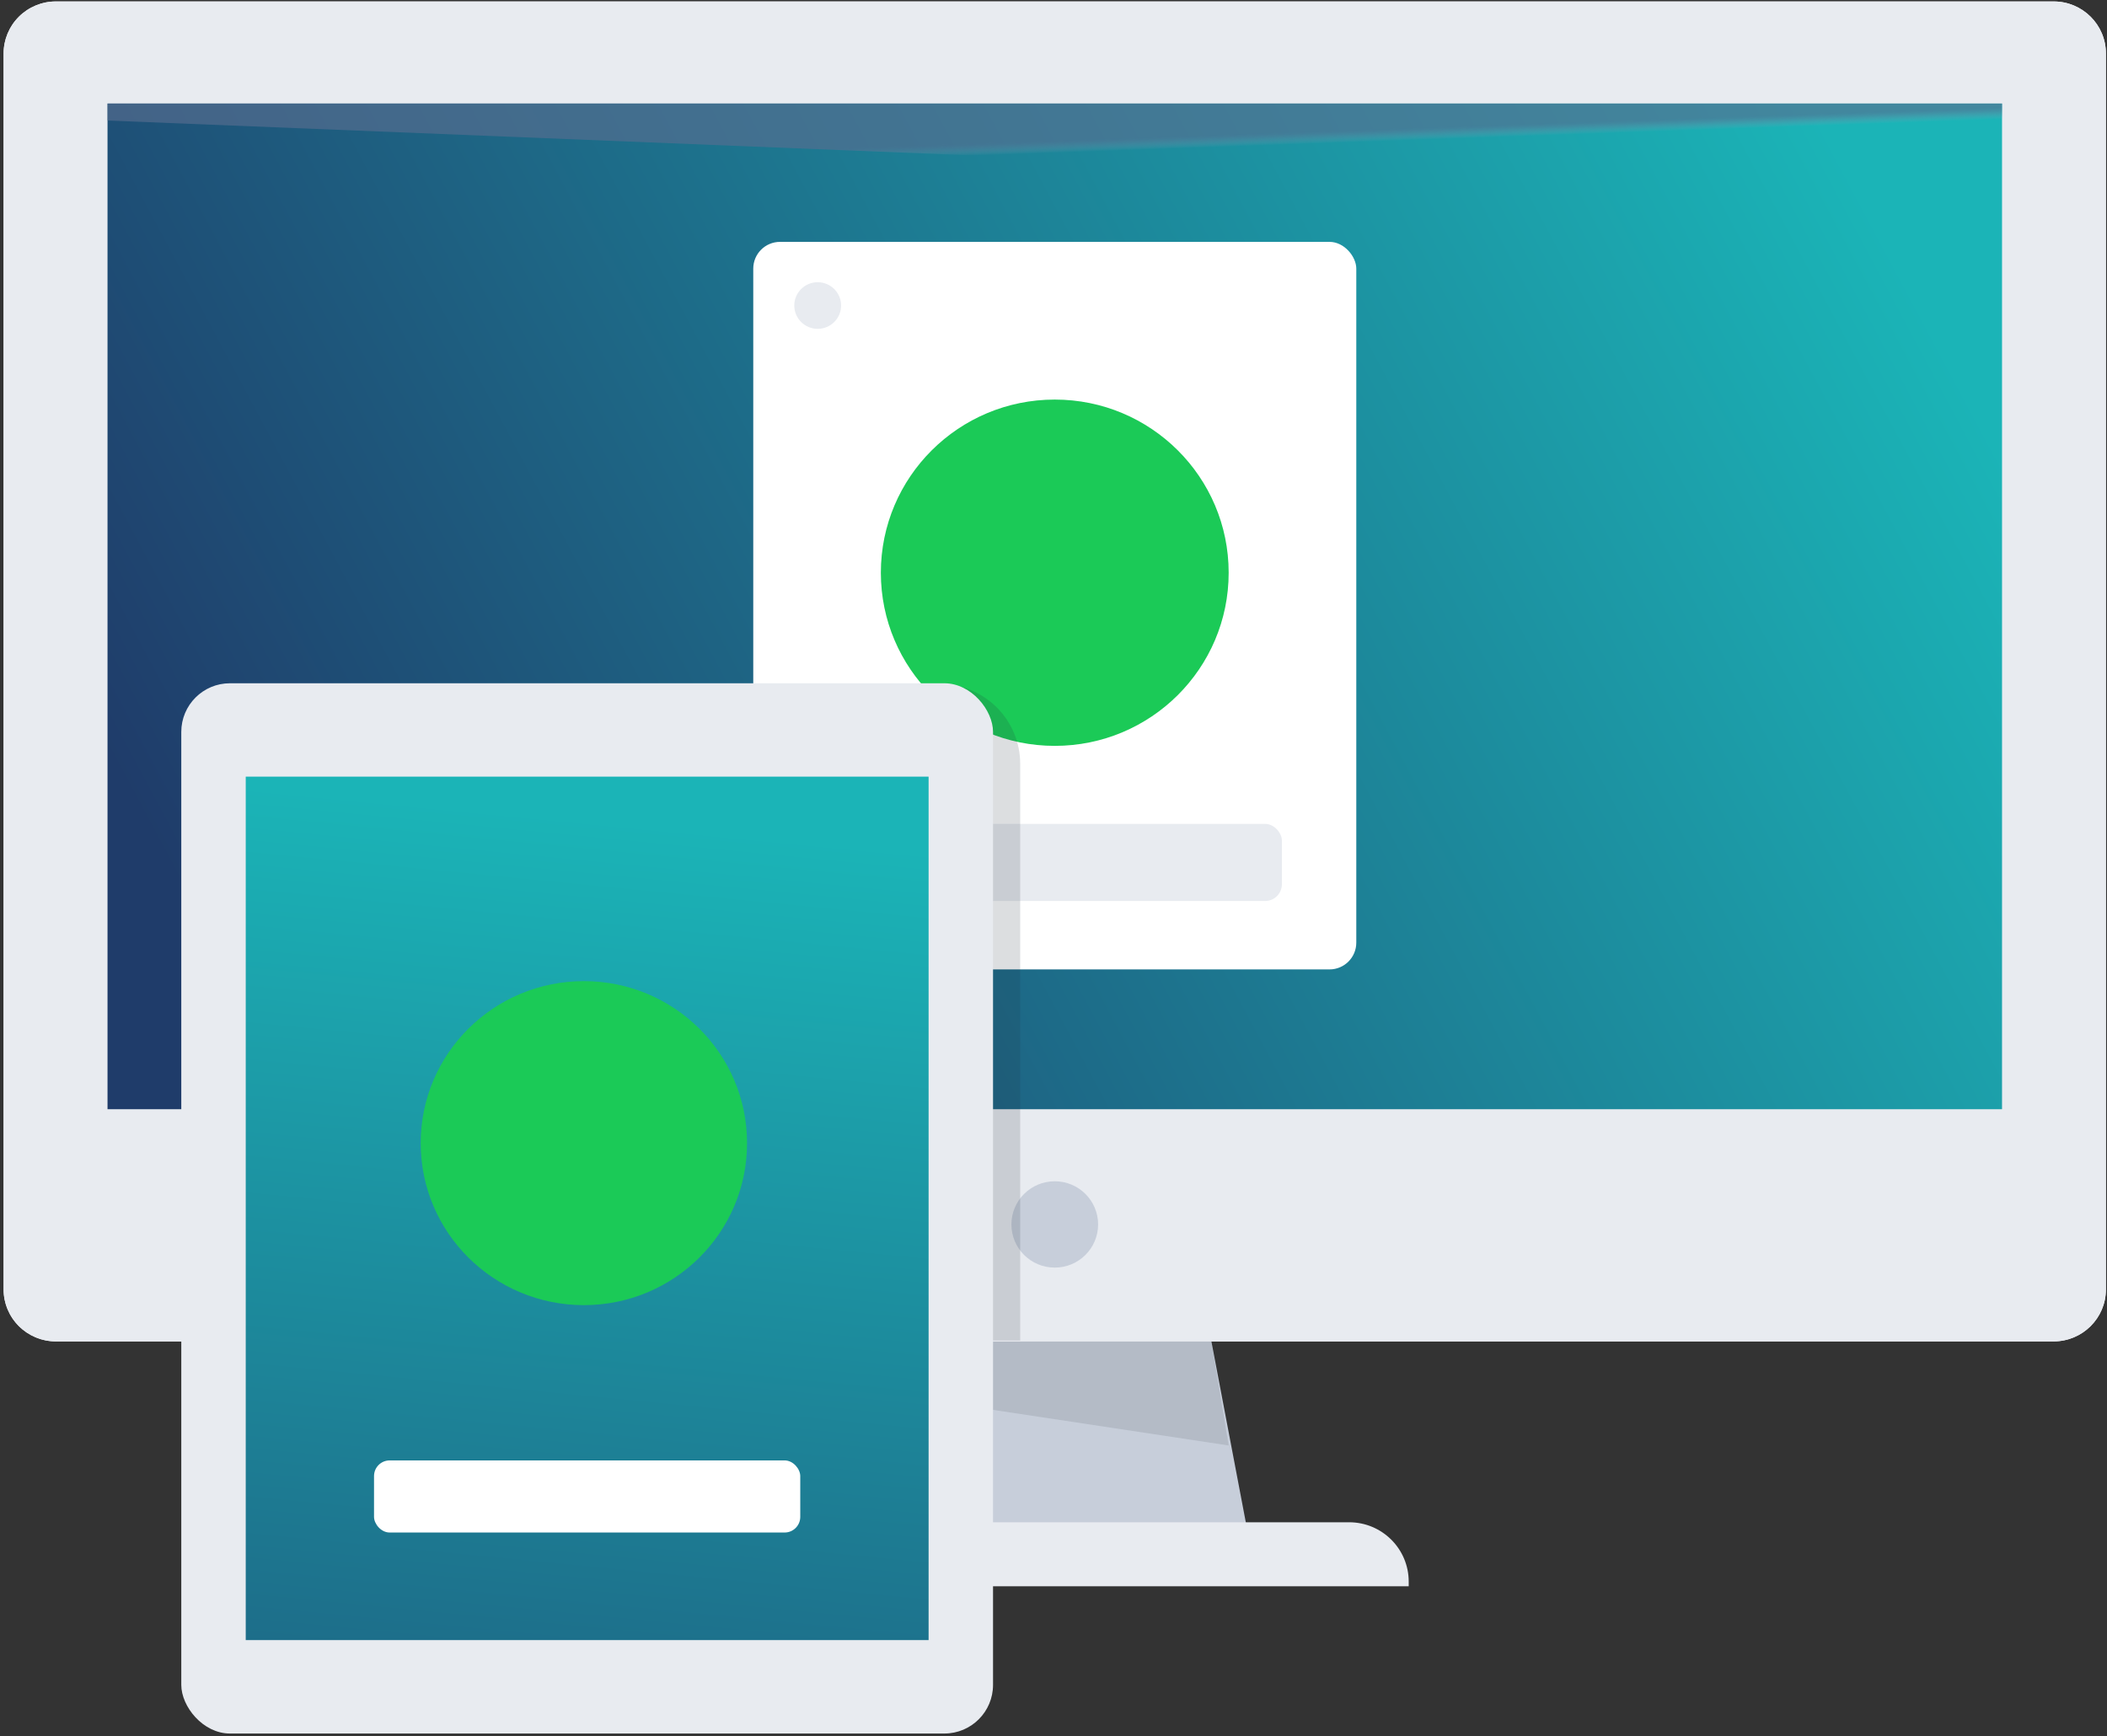
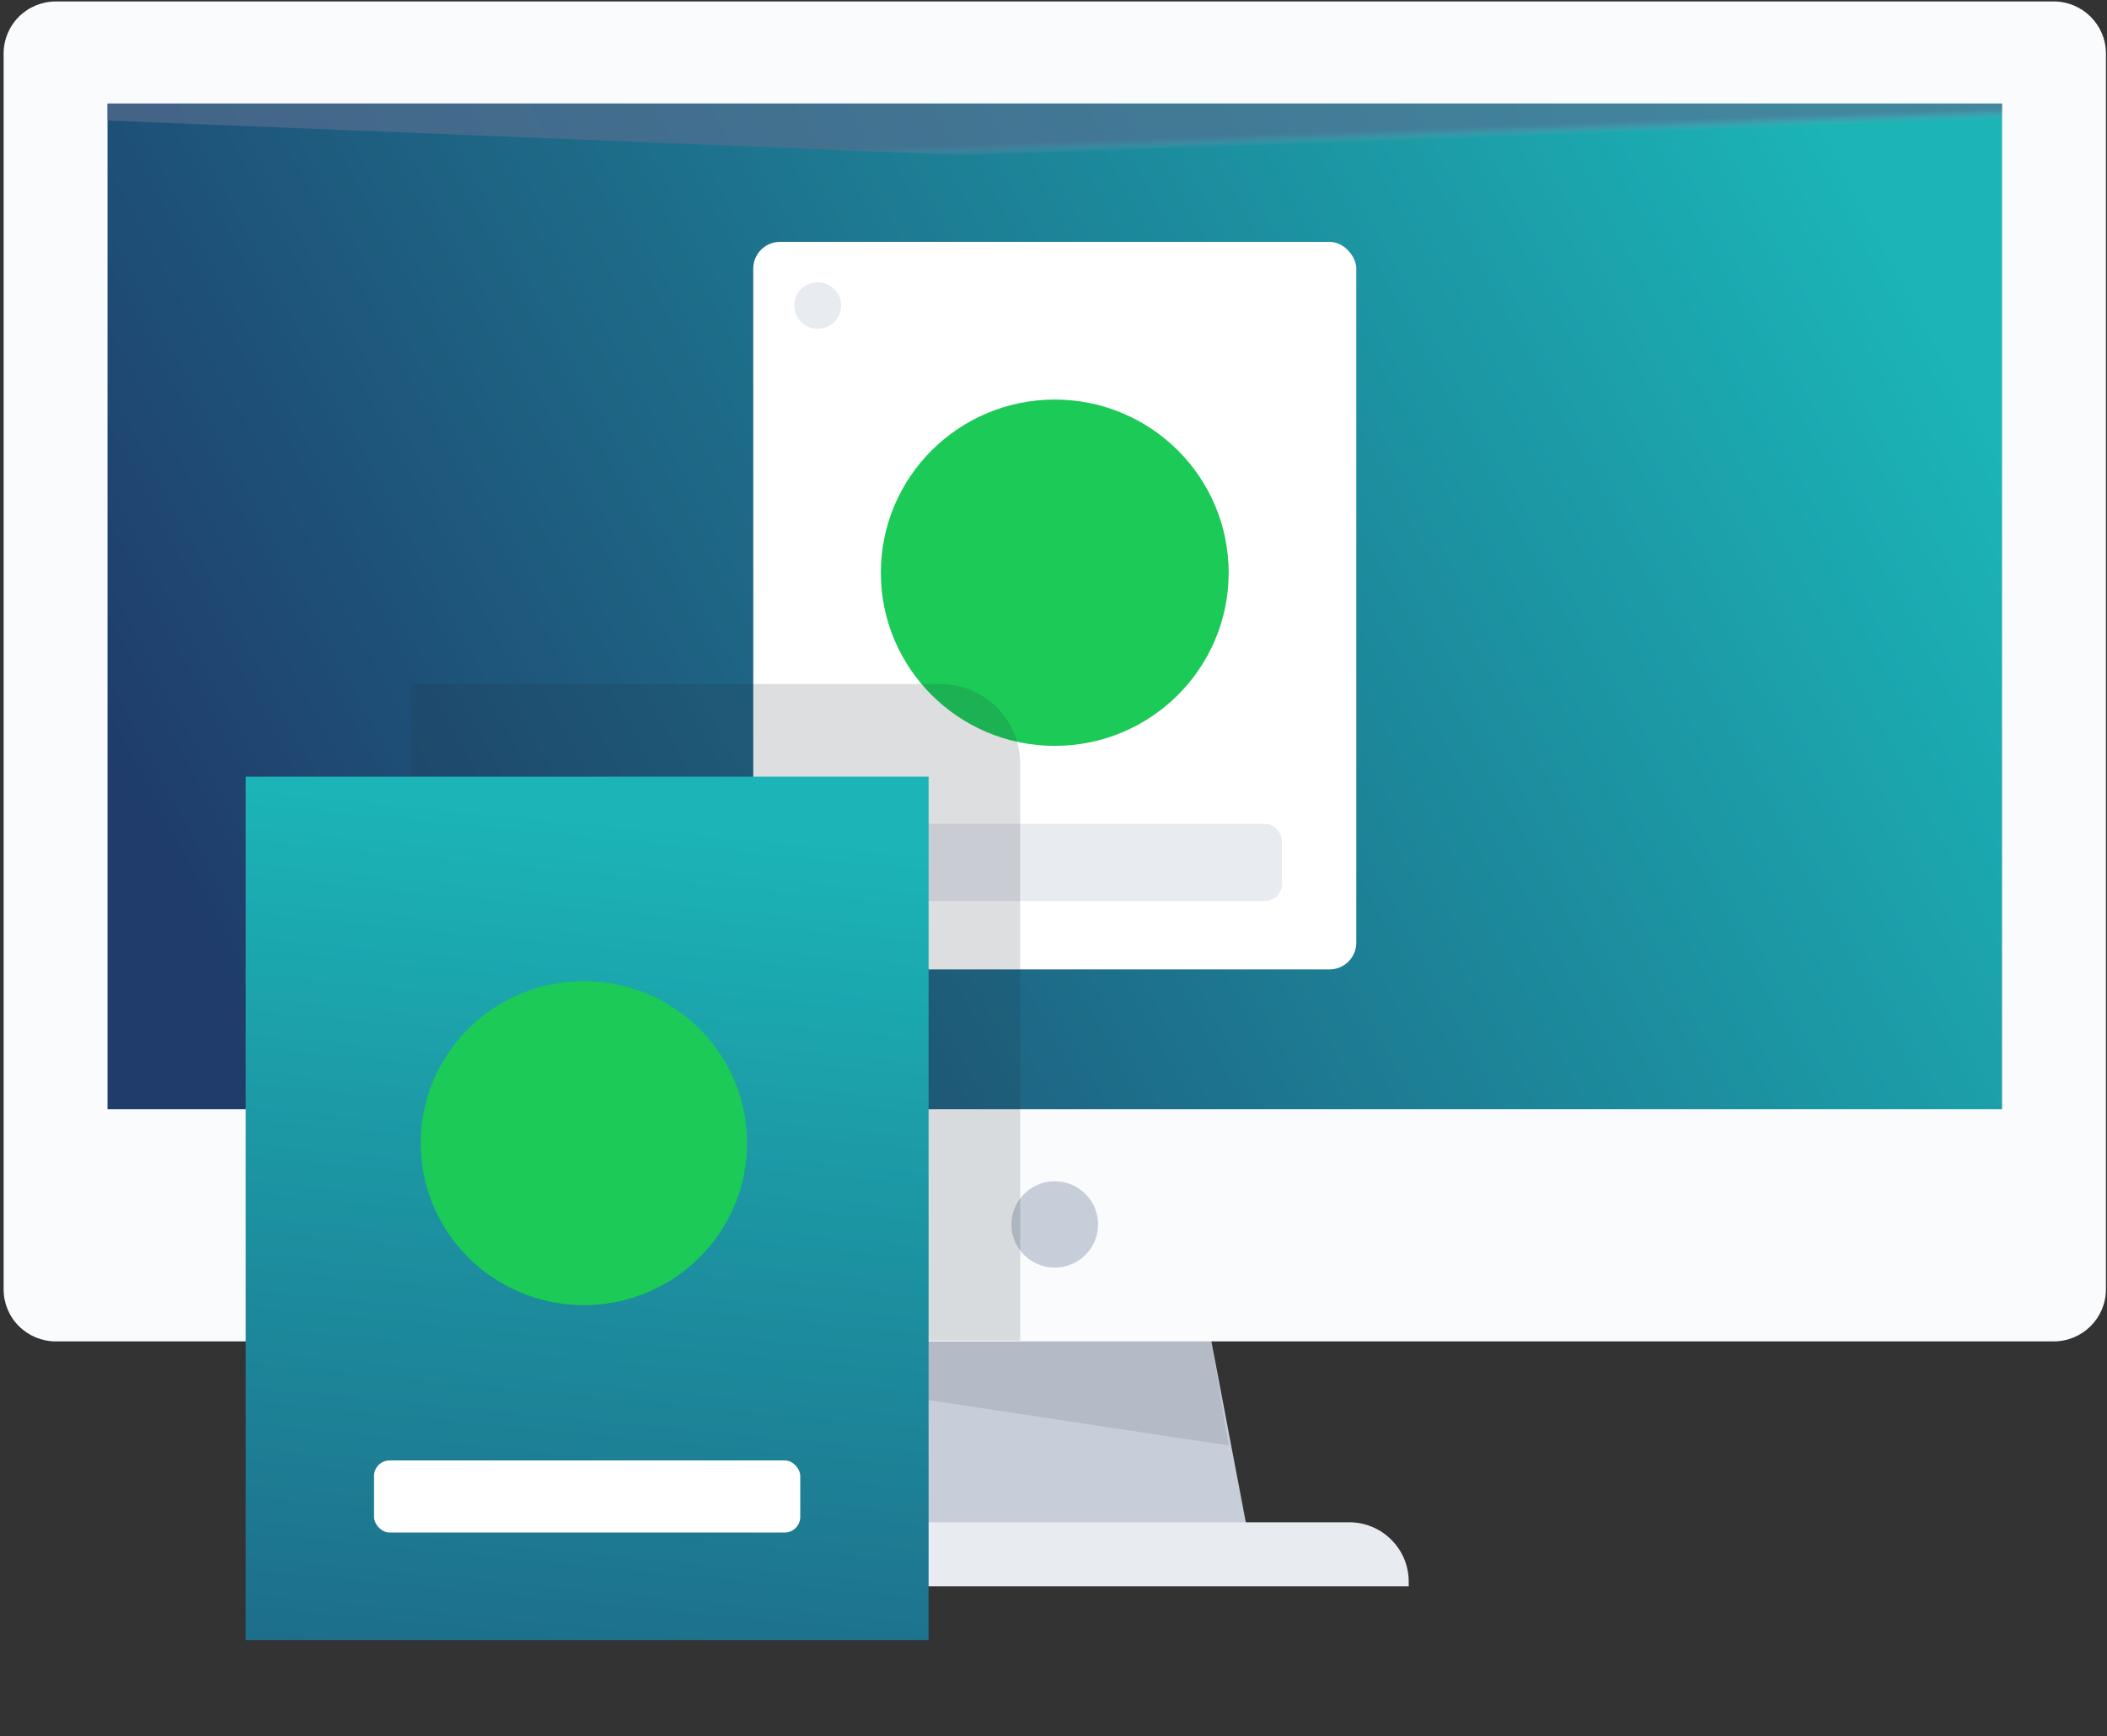
<svg xmlns="http://www.w3.org/2000/svg" width="199" height="164" viewBox="0 0 199 164">
  <rect x="0" y="0" width="199" height="164" fill="#333333" stroke="none" />
  <defs>
    <linearGradient id="features-unlimited-devices-a" x1="0%" x2="100%" y1="64.092%" y2="35.908%">
      <stop offset="0%" stop-color="#1F3C6A" />
      <stop offset="100%" stop-color="#1BB4B7" />
    </linearGradient>
    <linearGradient id="features-unlimited-devices-b" x1="45.026%" x2="51.365%" y1="43.022%" y2="51.789%">
      <stop offset="0%" stop-color="#576D90" stop-opacity=".8" />
      <stop offset="16%" stop-color="#5A6F92" stop-opacity=".76" />
      <stop offset="36%" stop-color="#627697" stop-opacity=".64" />
      <stop offset="59%" stop-color="#6F82A0" stop-opacity=".45" />
      <stop offset="84%" stop-color="#8292AC" stop-opacity=".19" />
      <stop offset="100%" stop-color="#8F9DB4" stop-opacity="0" />
    </linearGradient>
    <linearGradient id="features-unlimited-devices-c" x1="40.503%" x2="53.466%" y1="173.13%" y2="5.056%">
      <stop offset="0%" stop-color="#1F3C6A" />
      <stop offset="100%" stop-color="#1BB4B7" />
    </linearGradient>
  </defs>
  <g fill="none">
    <polygon fill="#C7CEDA" points="118.39 147.614 80.847 147.614 83.879 131.673 85.063 125.452 114.174 125.452 116.176 135.973" />
    <path fill="#FAFBFC" d="M198.898,5.053 L198.898,121.793 C198.895,124.505 196.686,126.703 193.961,126.703 L5.273,126.703 C3.965,126.703 2.711,126.186 1.786,125.265 C0.861,124.344 0.342,123.095 0.342,121.793 L0.342,5.053 C0.342,3.75 0.86,2.5 1.785,1.578 C2.71,0.656 3.965,0.137 5.273,0.137 L193.961,0.137 C196.687,0.139 198.898,2.339 198.898,5.053 Z" />
-     <path fill="#E8EBF0" d="M198.898,5.053 L198.898,121.793 C198.895,124.505 196.686,126.703 193.961,126.703 L5.273,126.703 C2.55,126.703 0.34,124.505 0.34,121.793 L0.34,5.053 C0.34,3.75 0.858,2.499 1.784,1.577 C2.709,0.655 3.964,0.137 5.273,0.137 L193.961,0.137 C196.688,0.137 198.898,2.338 198.898,5.053 Z" />
    <rect width="178.931" height="94.993" x="10.155" y="9.779" fill="url(#features-unlimited-devices-a)" />
    <ellipse cx="99.619" cy="115.656" fill="#C7CEDA" rx="4.094" ry="4.077" />
    <path fill="#E8EBF0" d="M71.822,143.787 L127.418,143.787 C130.527,143.787 133.048,146.296 133.048,149.392 L133.048,149.835 L66.201,149.835 L66.201,149.403 C66.198,147.916 66.789,146.489 67.843,145.435 C68.897,144.382 70.328,143.789 71.822,143.787 L71.822,143.787 Z" />
    <polygon fill="#222E3A" points="84.826 126.7 114.412 126.7 116.043 136.534 83.879 131.673" opacity=".12" />
    <rect width="56.955" height="68.721" x="71.143" y="22.846" fill="#FFF" rx="2.529" />
    <ellipse cx="99.619" cy="54.097" fill="#1BCA57" rx="16.425" ry="16.355" />
    <rect width="42.902" height="7.28" x="78.169" y="77.823" fill="#E8EBF0" rx="1.579" />
    <ellipse cx="77.228" cy="28.859" fill="#E8EBF0" rx="2.211" ry="2.202" />
    <polygon fill="url(#features-unlimited-devices-b)" points="10.155 11.385 189.086 18.602 189.086 9.779 10.155 9.779" opacity=".8" />
    <g transform="translate(17 64)">
      <path fill="#222E3A" d="M71.766,0.602 L21.818,0.602 L22.14,62.622 L79.354,62.622 L79.354,8.141 C79.355,6.142 78.556,4.224 77.133,2.81 C75.71,1.396 73.779,0.602 71.766,0.602 Z" opacity=".16" />
-       <rect width="76.667" height="99.203" x=".122" y=".539" fill="#E8EBF0" rx="4.595" />
      <rect width="64.494" height="81.558" x=".251" y=".157" fill="url(#features-unlimited-devices-c)" transform="translate(5.958 9.202)" />
      <ellipse cx="38.145" cy="43.976" fill="#1BCA57" rx="15.412" ry="15.302" />
      <rect width="40.256" height="6.811" x="18.326" y="73.945" fill="#FFF" rx="1.476" />
    </g>
  </g>
</svg>